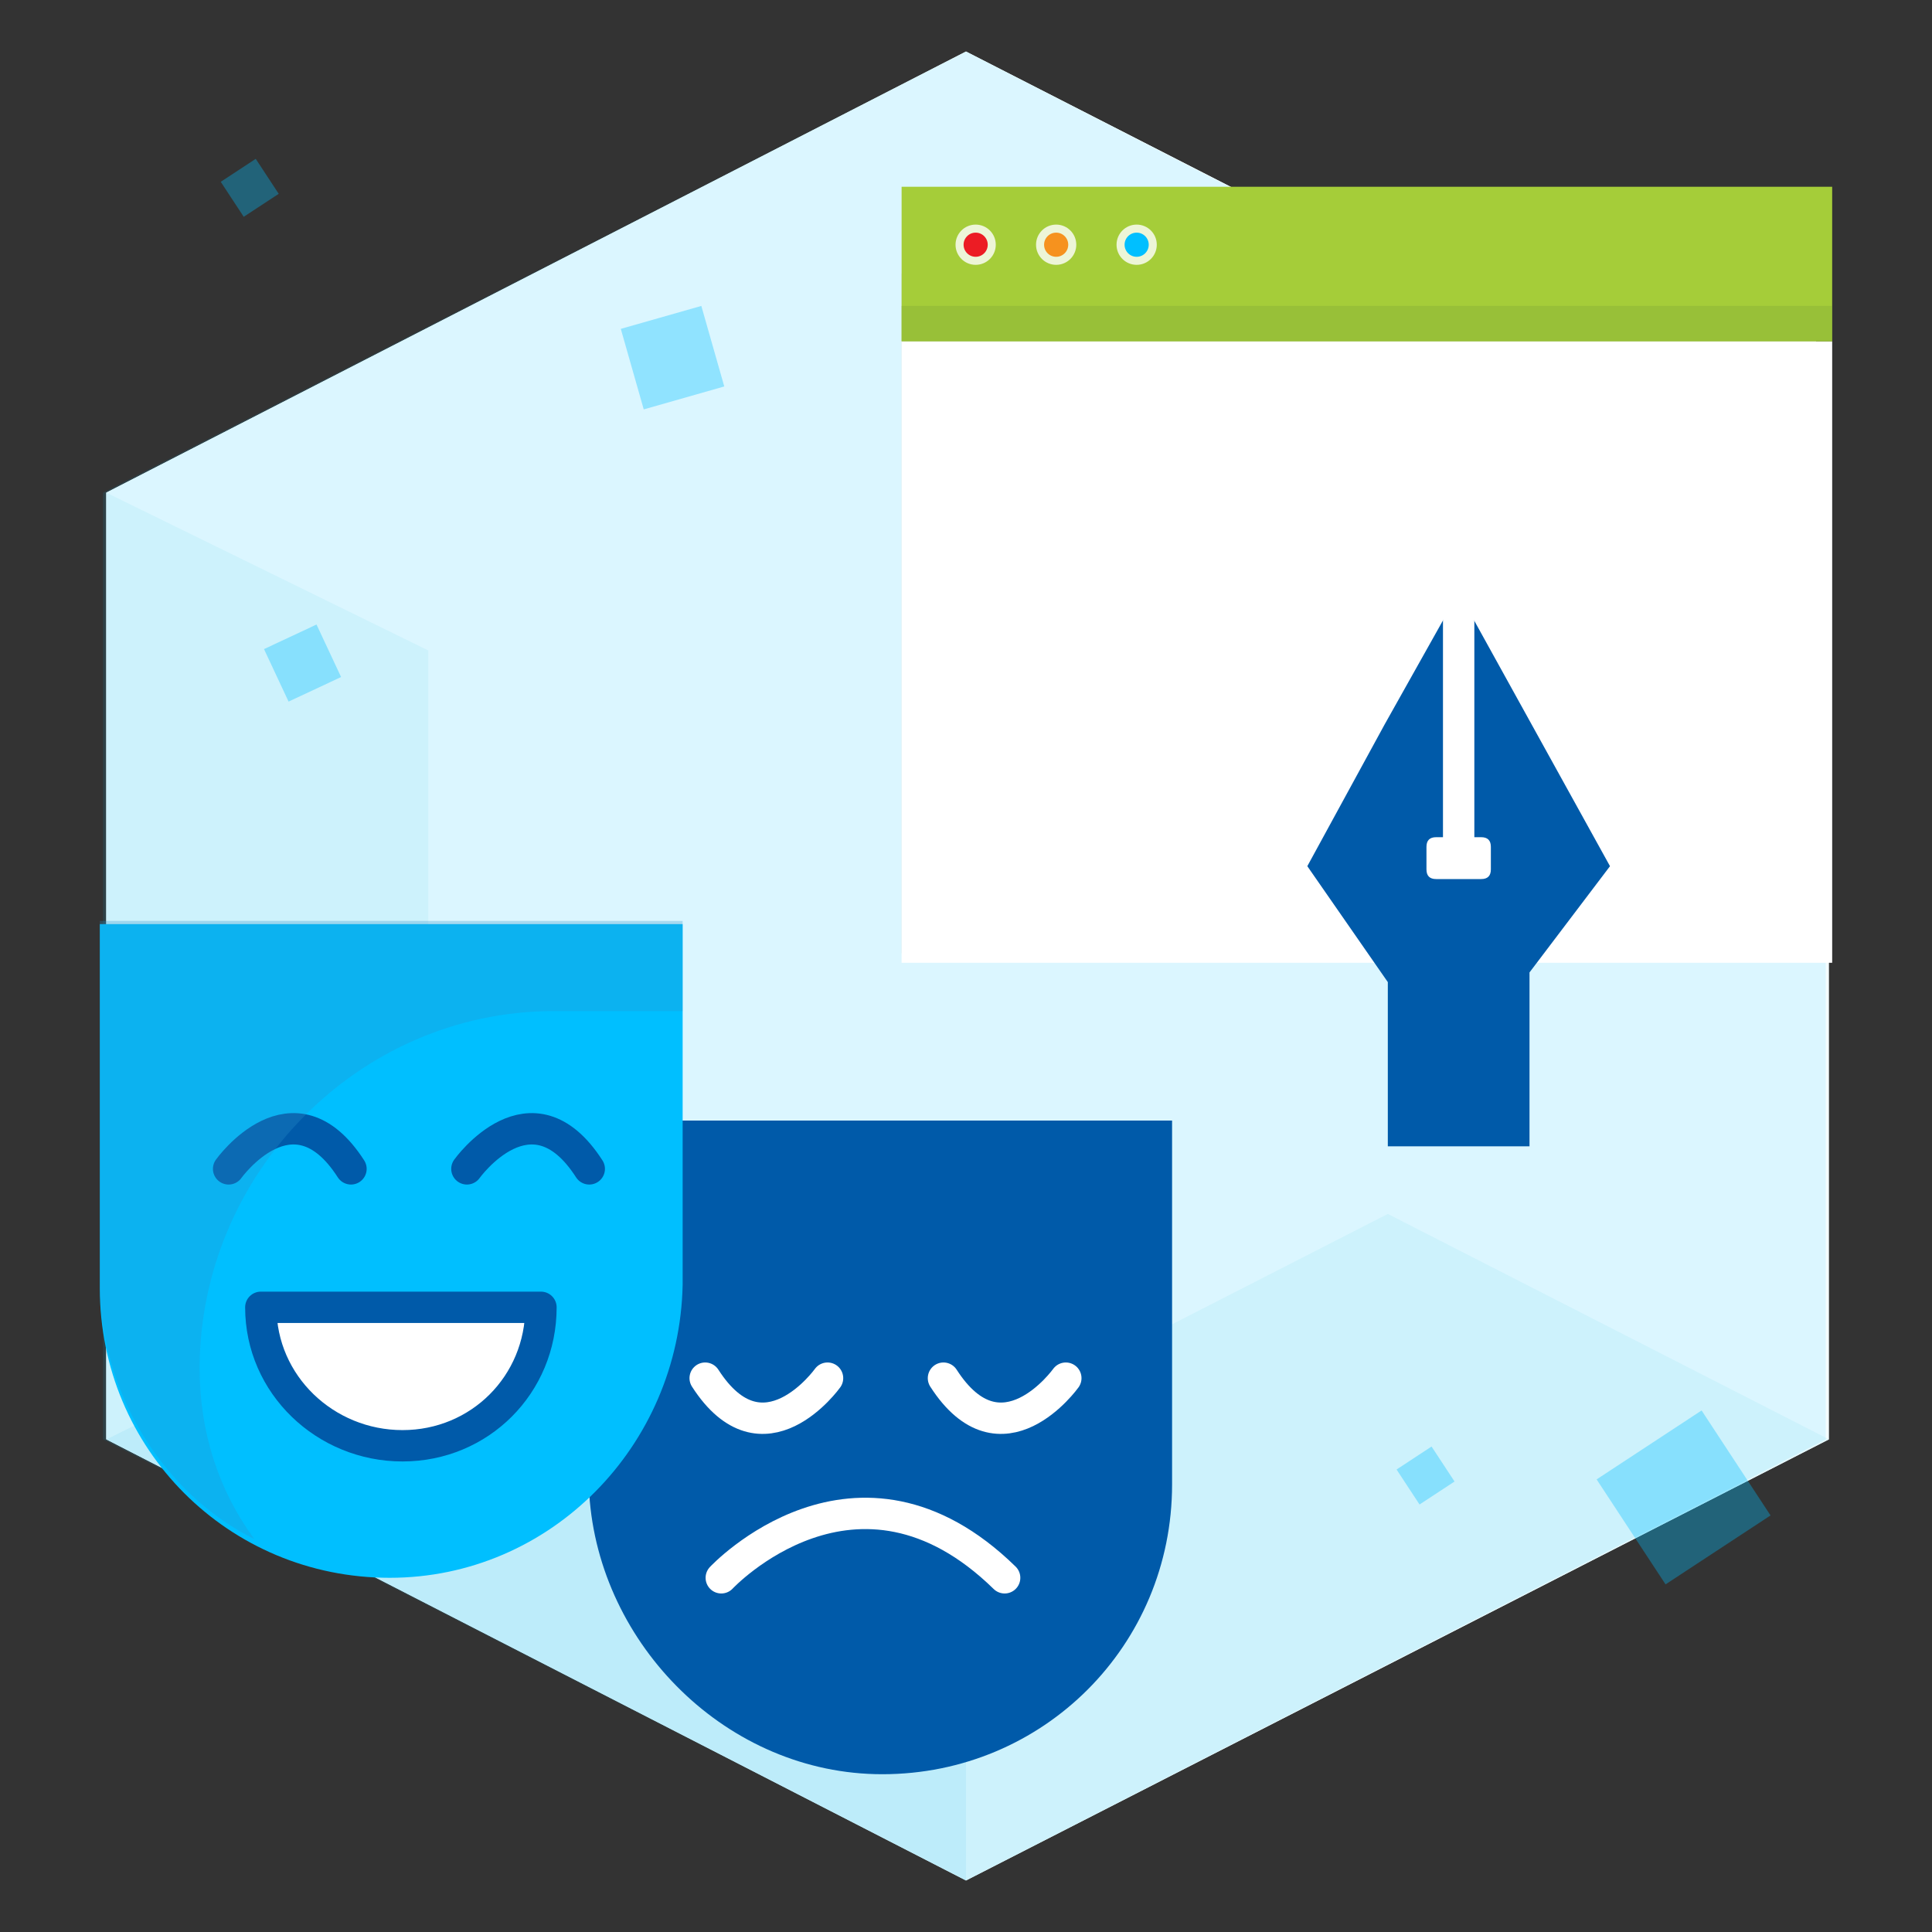
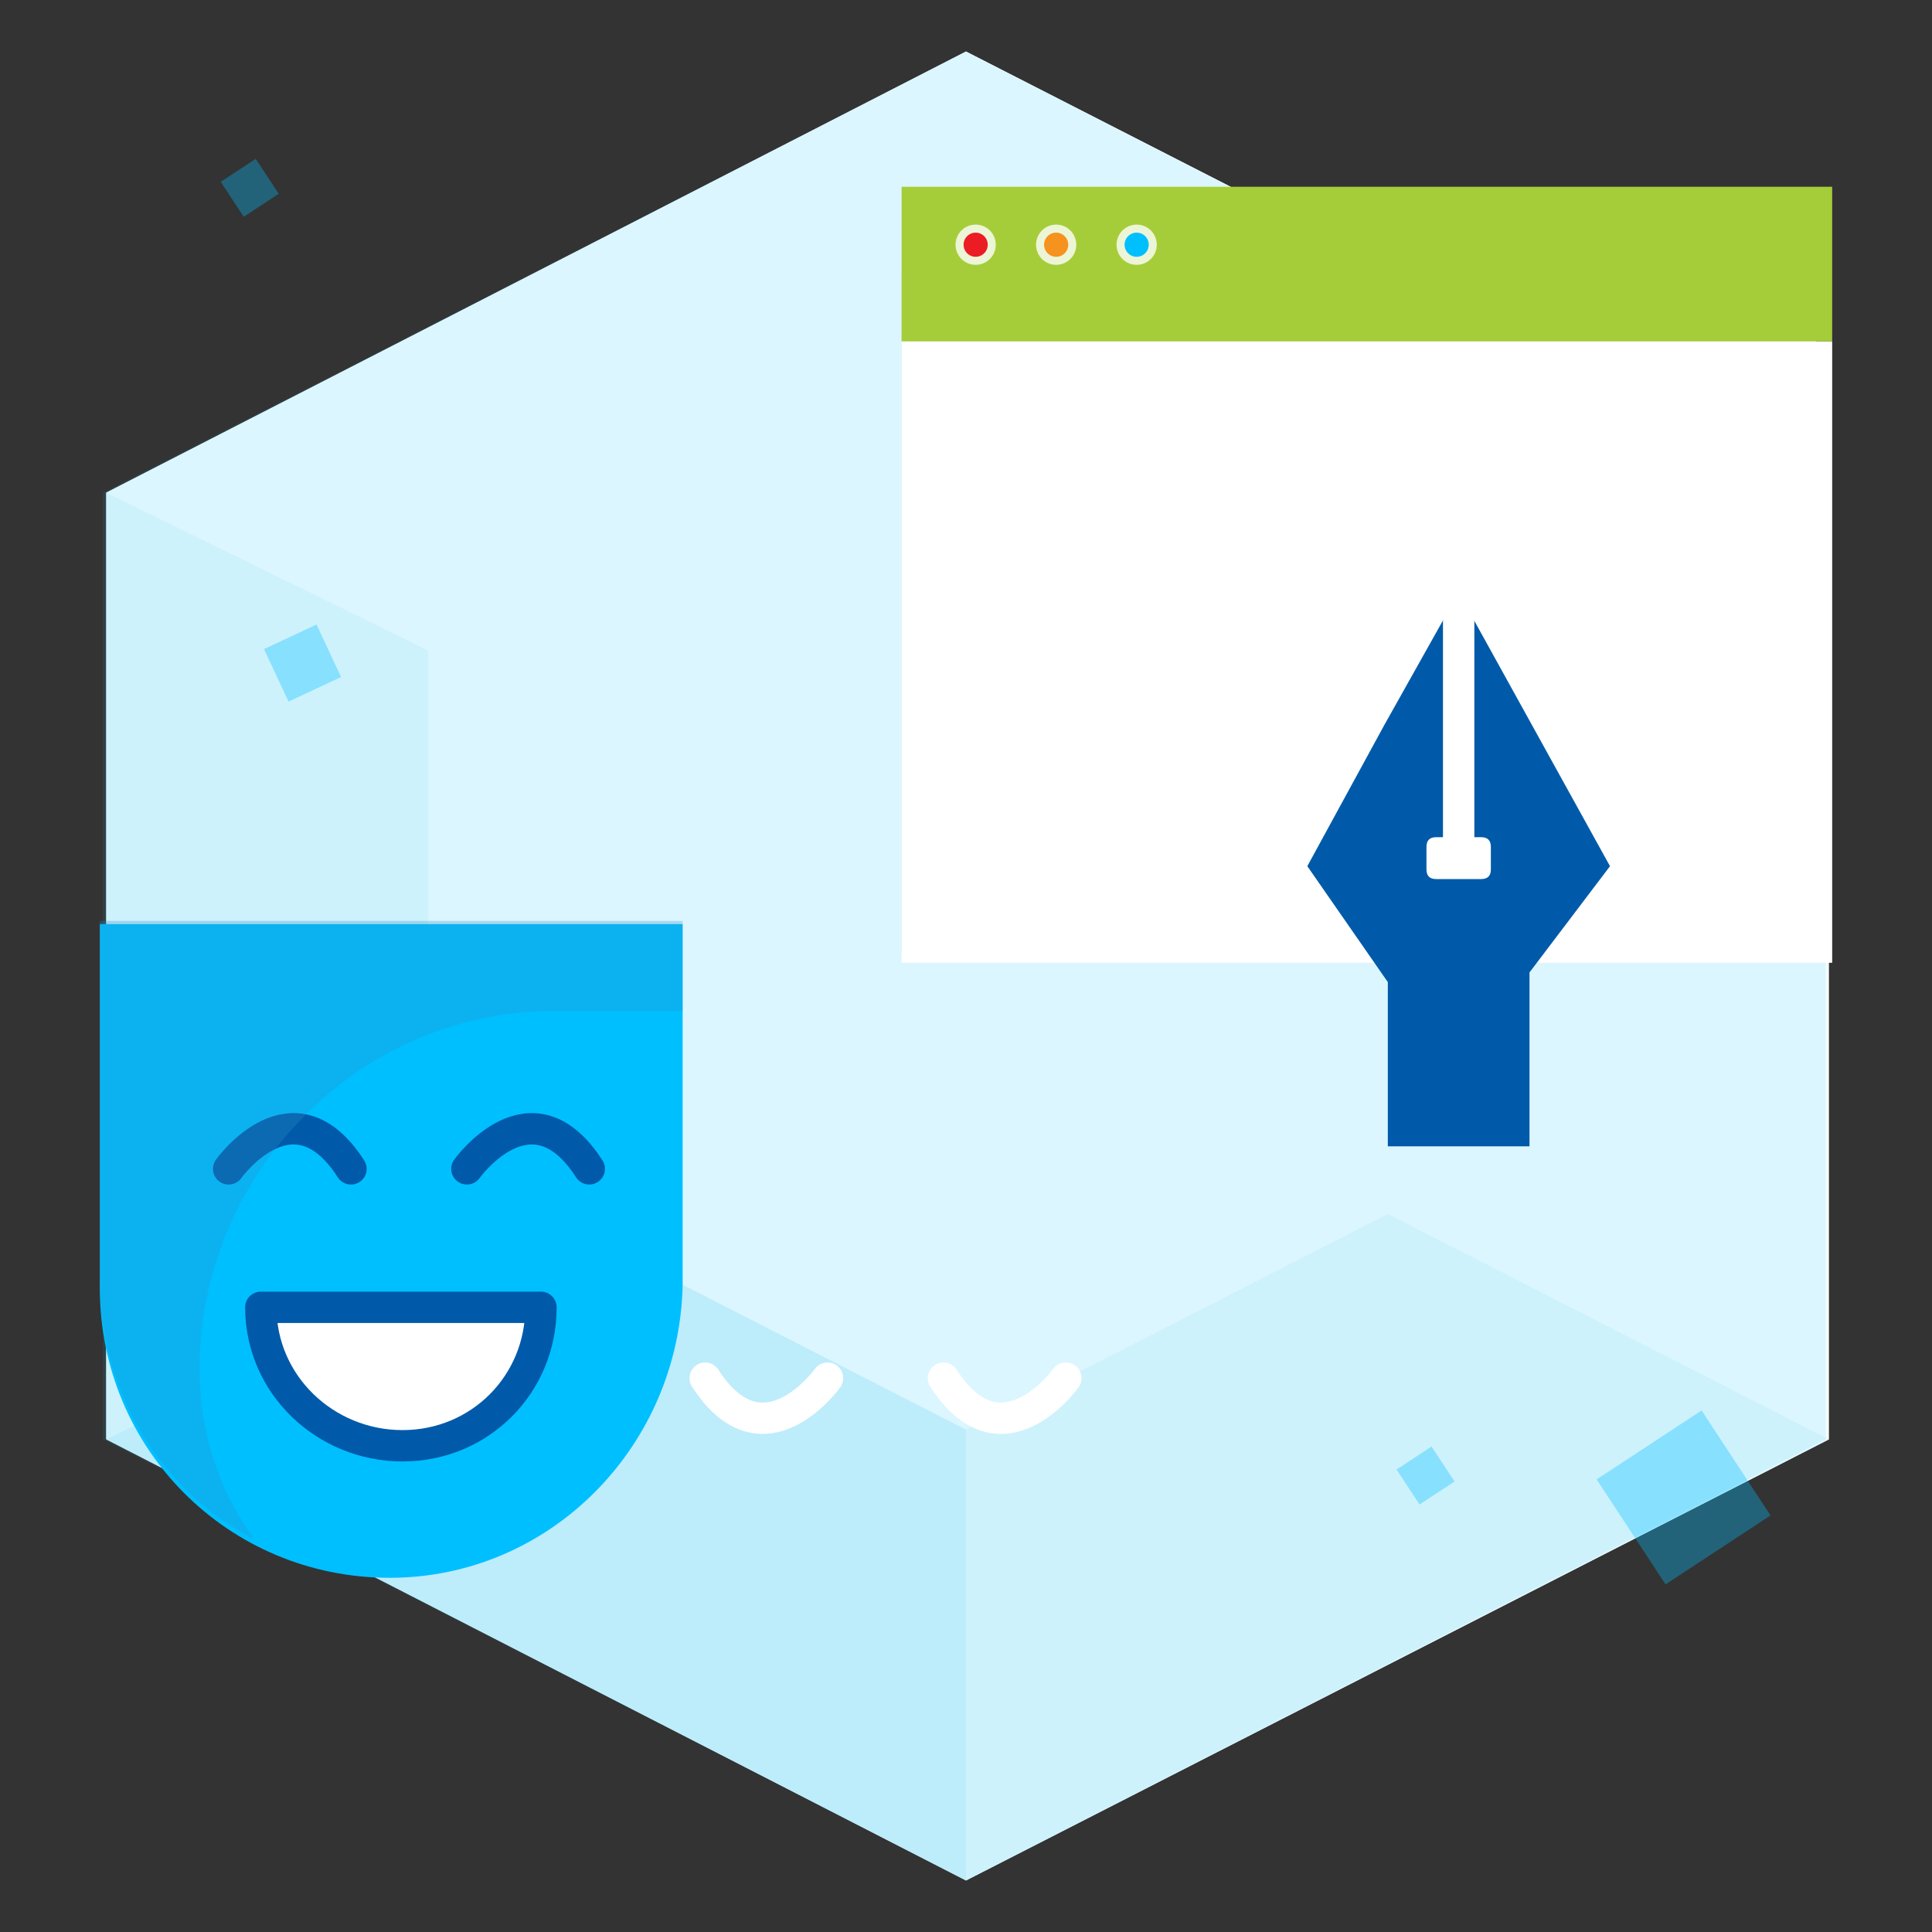
<svg xmlns="http://www.w3.org/2000/svg" x="0px" y="0px" viewBox="0 0 60 60" style="enable-background:new 0 0 60 60;" xml:space="preserve">
  <rect x="0" y="0" width="60" height="60" fill="#333333" stroke="none" />
  <style type="text/css">	.st0{fill:#F6921E;}	.st1{fill:url(#SVGID_1_);}	.st2{opacity:0.2;}	.st3{fill:none;stroke:#F6921E;stroke-width:1.176;stroke-miterlimit:10;stroke-dasharray:9.975,9.975;}	.st4{fill:#FEF8E8;}	.st5{opacity:0.15;}	.st6{fill:none;}	.st7{fill-rule:evenodd;clip-rule:evenodd;fill:#22C8FF;}	.st8{opacity:0.15;fill:#00BFFF;}	.st9{opacity:0.1;fill:#005AA9;}	.st10{fill:url(#SVGID_8_);}	.st11{clip-path:url(#SVGID_10_);fill:#A5CD39;}	.st12{fill:none;stroke:#FFFFFF;stroke-width:1.667;stroke-linecap:round;stroke-miterlimit:10;}	.st13{fill:none;stroke:#FFFFFF;stroke-width:2;stroke-miterlimit:10;}	.st14{fill:#FFFFFF;}	.st15{fill:url(#SVGID_11_);}	.st16{opacity:0.1;fill:#00BFFF;stroke:#FFFFFF;stroke-width:3;stroke-miterlimit:10;}	.st17{fill:#07294D;}	.st18{fill:#005AA9;}	.st19{opacity:0.5;}	.st20{fill:#B9BABD;}	.st21{fill:url(#SVGID_14_);}	.st22{opacity:0.1;fill:#00BFFF;}	.st23{opacity:0.1;}	.st24{clip-path:url(#SVGID_18_);}	.st25{opacity:0.56;fill:url(#SVGID_19_);}	.st26{opacity:0.56;fill:url(#SVGID_20_);}	.st27{opacity:0.5;fill:url(#SVGID_21_);}	.st28{opacity:0.43;fill:url(#SVGID_22_);}	.st29{opacity:0.43;fill:url(#SVGID_23_);}	.st30{opacity:0.43;fill:url(#SVGID_24_);}	.st31{opacity:0.29;fill:url(#SVGID_25_);}	.st32{clip-path:url(#SVGID_27_);}	.st33{opacity:0.56;fill:url(#SVGID_28_);}	.st34{opacity:0.56;fill:url(#SVGID_29_);}	.st35{opacity:0.5;fill:url(#SVGID_30_);}	.st36{opacity:0.43;fill:url(#SVGID_31_);}	.st37{opacity:0.43;fill:url(#SVGID_32_);}	.st38{opacity:0.43;fill:url(#SVGID_33_);}	.st39{opacity:0.29;fill:url(#SVGID_34_);}	.st40{opacity:0.4;}	.st41{fill:none;stroke:#F6921E;stroke-width:2;stroke-linecap:round;stroke-miterlimit:10;stroke-dasharray:1.999,9.993;}	.st42{opacity:0.2;fill:url(#SVGID_35_);}	.st43{fill:#00BFFF;}	.st44{fill:#A5CD39;}	.st45{clip-path:url(#SVGID_37_);}	.st46{opacity:0.1;fill:#FFFFFF;}	.st47{fill:url(#SVGID_40_);}	.st48{fill:#FF0066;}	.st49{opacity:0.67;}	.st50{opacity:0.7;}	.st51{clip-path:url(#SVGID_46_);fill:url(#SVGID_47_);}	.st52{opacity:0.1;fill:#A5CD39;}	.st53{opacity:0.3;fill:#FFFFFF;}	.st54{fill:#EC1C24;}	.st55{opacity:0.2;fill:none;stroke:#A5CD39;stroke-width:2.759;stroke-miterlimit:10;}	.st56{opacity:0.2;fill:none;stroke:#F6921E;stroke-width:2.759;stroke-miterlimit:10;}	.st57{fill:url(#SVGID_48_);}	.st58{fill:url(#SVGID_49_);}	.st59{fill:#D0D0D0;}	.st60{fill:none;stroke:#00BFFF;stroke-width:1.667;stroke-linecap:round;stroke-miterlimit:10;}	.st61{opacity:0.15;fill:#F6921E;}	.st62{fill:none;stroke:#F6921E;stroke-width:1.667;stroke-linecap:round;stroke-miterlimit:10;}	.st63{opacity:0.15;fill:#A5CD39;}	.st64{fill:none;stroke:#A5CD39;stroke-width:1.667;stroke-linecap:round;stroke-miterlimit:10;}	.st65{opacity:0.6;}	.st66{opacity:0.15;fill:#EC1C24;}	.st67{fill:none;stroke:#EC1C24;stroke-width:1.667;stroke-linecap:round;stroke-miterlimit:10;}	.st68{opacity:0.2;fill:#F6921E;}	.st69{opacity:0.15;fill:#008FD1;}	.st70{fill:#C8C9CA;}	.st71{opacity:0.34;}	.st72{fill:#008FD1;}	.st73{fill:none;stroke:#07294D;stroke-width:1.175;stroke-miterlimit:10;}	.st74{fill:#88B038;}	.st75{opacity:0.48;fill:#88B038;}	.st76{fill:#BC7B1B;}	.st77{fill:none;stroke:#07294D;stroke-width:1.174;stroke-linecap:round;stroke-miterlimit:10;}	.st78{fill:#DA9F7B;}	.st79{opacity:0.42;}	.st80{fill:#DA801D;}			.st81{opacity:0.26;fill:none;stroke:#FFFFFF;stroke-width:0.783;stroke-linecap:round;stroke-linejoin:round;stroke-miterlimit:10;}	.st82{opacity:0.26;fill:#FFFFFF;}	.st83{opacity:0.61;clip-path:url(#SVGID_83_);}	.st84{opacity:0.39;}	.st85{fill:#B3B5B6;}	.st86{opacity:0.2;fill:#008FD1;}	.st87{opacity:0.21;}	.st88{clip-path:url(#SVGID_85_);}	.st89{fill:#01598C;}	.st90{fill:none;stroke:#07294D;stroke-width:0.781;stroke-miterlimit:10;}	.st91{fill:none;stroke:#005AA9;stroke-width:1.128;stroke-linecap:round;stroke-linejoin:round;stroke-miterlimit:10;}	.st92{fill:#065080;}	.st93{fill:#86E0FC;}	.st94{fill:none;stroke:#86E0FC;stroke-width:0.801;stroke-linecap:round;stroke-linejoin:round;stroke-miterlimit:10;}	.st95{opacity:0.18;fill:#DA9F7B;}	.st96{opacity:0.45;fill:#88B038;}	.st97{fill:none;stroke:#A5CD39;stroke-width:1.253;stroke-linecap:round;stroke-linejoin:round;stroke-miterlimit:10;}	.st98{fill:#88B038;stroke:#A5CD39;stroke-width:1.253;stroke-linecap:round;stroke-linejoin:round;stroke-miterlimit:10;}	.st99{fill:#FFFFFF;stroke:#005AA9;stroke-width:1.253;stroke-linecap:round;stroke-linejoin:round;stroke-miterlimit:10;}	.st100{fill:none;stroke:#005AA9;stroke-width:1.253;stroke-linecap:round;stroke-linejoin:round;stroke-miterlimit:10;}	.st101{fill:#F3F3F3;}	.st102{fill:#F40208;}	.st103{fill:#025BA7;}	.st104{fill:#2B8FCC;}	.st105{fill:none;stroke:#005AA9;stroke-width:0.83;stroke-linecap:round;stroke-linejoin:round;stroke-miterlimit:10;}	.st106{fill:#FFFFFF;stroke:#005AA9;stroke-width:0.83;stroke-linecap:round;stroke-linejoin:round;stroke-miterlimit:10;}	.st107{fill:none;stroke:#FFFFFF;stroke-width:0.83;stroke-linecap:round;stroke-linejoin:round;stroke-miterlimit:10;}	.st108{opacity:0.29;}	.st109{fill:#CDDCDE;}	.st110{opacity:0.3;}	.st111{fill:#FF939C;}	.st112{fill:#DB9DA6;}			.st113{opacity:0.17;fill:none;stroke:#2B8FCC;stroke-width:0.83;stroke-linecap:round;stroke-linejoin:round;stroke-miterlimit:10;}	.st114{fill:#D68023;}	.st115{opacity:0.57;fill:#DA9F7B;}	.st116{opacity:0.26;}	.st117{fill:#CE1C24;}	.st118{opacity:0.3;fill:#01598C;}	.st119{opacity:0.3;fill:none;stroke:#2B8FCC;stroke-width:0.147;stroke-miterlimit:10;}	.st120{clip-path:url(#SVGID_87_);}	.st121{opacity:0.2;fill:url(#SVGID_88_);}	.st122{opacity:0.2;fill:url(#SVGID_89_);}	.st123{opacity:0.2;fill:url(#SVGID_90_);}	.st124{opacity:0.2;fill:url(#SVGID_91_);}	.st125{opacity:0.2;fill:url(#SVGID_92_);}	.st126{opacity:0.2;fill:url(#SVGID_93_);}	.st127{opacity:0.2;fill:url(#SVGID_94_);}	.st128{opacity:0.2;fill:url(#SVGID_95_);}	.st129{opacity:0.2;fill:url(#SVGID_96_);}	.st130{opacity:0.2;fill:url(#SVGID_97_);}	.st131{opacity:0.2;fill:url(#SVGID_98_);}	.st132{opacity:0.2;fill:url(#SVGID_99_);}	.st133{opacity:0.2;fill:url(#SVGID_100_);}	.st134{opacity:0.2;fill:url(#SVGID_101_);}	.st135{opacity:0.2;fill:url(#SVGID_102_);}	.st136{opacity:0.15;fill:url(#SVGID_103_);}	.st137{opacity:0.35;fill:#00BFFF;}	.st138{clip-path:url(#SVGID_105_);}	.st139{opacity:0.2;fill:url(#SVGID_106_);}	.st140{opacity:0.2;fill:url(#SVGID_107_);}	.st141{opacity:0.2;fill:url(#SVGID_108_);}	.st142{opacity:0.2;fill:url(#SVGID_109_);}	.st143{opacity:0.2;fill:url(#SVGID_110_);}	.st144{opacity:0.2;fill:url(#SVGID_111_);}	.st145{opacity:0.2;fill:url(#SVGID_112_);}	.st146{opacity:0.2;fill:url(#SVGID_113_);}	.st147{opacity:0.2;fill:url(#SVGID_114_);}	.st148{opacity:0.2;fill:url(#SVGID_115_);}	.st149{opacity:0.2;fill:url(#SVGID_116_);}	.st150{opacity:0.2;fill:url(#SVGID_117_);}	.st151{opacity:0.2;fill:url(#SVGID_118_);}	.st152{opacity:0.2;fill:url(#SVGID_119_);}	.st153{opacity:0.2;fill:url(#SVGID_120_);}	.st154{opacity:0.15;fill:url(#SVGID_121_);}	.st155{fill:#F3FCFF;}	.st156{fill:#E3F7FC;}	.st157{fill:#D2F1F9;}	.st158{fill:#F8BD7B;}	.st159{fill:#E6E7E8;}	.st160{fill:#A6CE38;}	.st161{fill:#D1D3D4;}	.st162{opacity:0.2;fill:#00ADEF;enable-background:new    ;}	.st163{clip-path:url(#SVGID_123_);}	.st164{fill:#0159AA;}	.st165{fill:#F8931D;}	.st166{fill:#FABCA8;}	.st167{fill:#FAC1B5;}	.st168{opacity:0.33;}	.st169{fill:#B70F1B;}	.st170{fill:none;stroke:#07294D;stroke-width:0.812;stroke-miterlimit:10;}	.st171{fill:none;stroke:#07294D;stroke-width:0.812;stroke-linecap:round;stroke-linejoin:round;stroke-miterlimit:10;}	.st172{fill:#CE1C24;stroke:#B70F1B;stroke-width:0.812;stroke-miterlimit:10;}	.st173{fill:#CE1C24;stroke:#B70F1B;stroke-width:0.541;stroke-linejoin:round;stroke-miterlimit:10;}	.st174{fill:#C3CED1;}	.st175{fill:#C9CACB;}	.st176{fill:none;stroke:#07294D;stroke-width:0.977;stroke-miterlimit:10;}	.st177{opacity:0.48;fill:#89B138;}	.st178{fill:#BD7B1B;}	.st179{fill:none;stroke:#07294D;stroke-width:0.977;stroke-linecap:round;stroke-miterlimit:10;}	.st180{opacity:0.18;}	.st181{fill:#DBA07B;}	.st182{fill:#E87F18;}	.st183{fill:#0090D2;}			.st184{opacity:0.26;fill:none;stroke:#FFFFFF;stroke-width:0.651;stroke-linecap:round;stroke-linejoin:round;stroke-miterlimit:10;}	.st185{opacity:0.61;clip-path:url(#SVGID_125_);}			.st186{opacity:0.17;fill:none;stroke:#2B90CD;stroke-width:0.975;stroke-linecap:round;stroke-linejoin:round;stroke-miterlimit:10;}	.st187{opacity:0.57;fill:#F6921E;}	.st188{fill:none;stroke:#005AA9;stroke-width:0.844;stroke-linecap:round;stroke-linejoin:round;stroke-miterlimit:10;}	.st189{fill:#F8AA4F;}	.st190{fill:none;stroke:#86E0FC;stroke-width:0.599;stroke-linecap:round;stroke-linejoin:round;stroke-miterlimit:10;}	.st191{opacity:0.18;fill:#DBA07B;}	.st192{opacity:0.45;fill:#89B138;}	.st193{opacity:0.8;}	.st194{fill:url(#);}	.st195{clip-path:url(#SVGID_127_);fill:#FFD9E1;}	.st196{clip-path:url(#SVGID_127_);}	.st197{fill:#0063CA;}	.st198{clip-path:url(#SVGID_127_);fill:#FFD2DB;}	.st199{clip-path:url(#SVGID_129_);}	.st200{fill:#66E9D4;}	.st201{fill:#303030;}	.st202{fill:#96EBE4;}	.st203{clip-path:url(#SVGID_131_);fill:#FFB3C3;}	.st204{clip-path:url(#SVGID_131_);fill:url(#);}	.st205{clip-path:url(#SVGID_131_);fill:#FFE2BE;}	.st206{clip-path:url(#SVGID_133_);}	.st207{fill:#00DAB8;}	.st208{clip-path:url(#SVGID_133_);fill:#0063CA;}	.st209{clip-path:url(#SVGID_133_);fill:url(#);}	.st210{clip-path:url(#SVGID_133_);fill:#FFC47D;}	.st211{clip-path:url(#SVGID_135_);}	.st212{fill:#FFD2DB;}	.st213{fill:#EBD700;}	.st214{fill:#C0F3EF;}	.st215{opacity:0.1;fill:#F6921E;}	.st216{opacity:0.1;fill:none;stroke:#07294D;stroke-miterlimit:10;}	.st217{opacity:0.2;fill:none;stroke:#00BFFF;stroke-width:8;stroke-miterlimit:10;}	.st218{fill:none;stroke:#00BFFF;stroke-width:8;stroke-linecap:round;stroke-miterlimit:10;}	.st219{opacity:0.2;fill:#EC1C24;}	.st220{opacity:0.2;fill:#005AA9;}	.st221{opacity:0.2;fill:url(#);}	.st222{opacity:0.1;fill:#EC1C24;}	.st223{fill:none;stroke:#00BFFF;stroke-width:2;stroke-linecap:round;stroke-miterlimit:10;stroke-dasharray:11.963,11.963;}	.st224{fill:none;stroke:#00BFFF;stroke-width:1.537;stroke-linecap:round;stroke-miterlimit:10;stroke-dasharray:9.192,9.192;}	.st225{fill:none;stroke:#00BFFF;stroke-width:1.021;stroke-linecap:round;stroke-miterlimit:10;stroke-dasharray:6.109,6.109;}	.st226{fill:none;stroke:#CDDDFF;stroke-width:3;stroke-miterlimit:10;}	.st227{fill:#C4C4C4;}	.st228{clip-path:url(#SVGID_145_);}	.st229{fill:#00BFFF;stroke:#FFFFFF;stroke-miterlimit:10;}	.st230{fill:none;stroke:#EC1C24;stroke-width:1.512;stroke-linecap:round;stroke-miterlimit:10;}	.st231{fill:none;stroke:#FFFFFF;stroke-width:2.968;stroke-linecap:round;stroke-miterlimit:10;}	.st232{opacity:0.2;fill:#FFFFFF;}	.st233{fill:url(#SVGID_152_);}	.st234{fill:#002545;}	.st235{fill:url(#SVGID_153_);}	.st236{fill:none;stroke:#00BFFF;stroke-width:2;stroke-linecap:round;stroke-miterlimit:10;stroke-dasharray:1.994,9.969;}	.st237{fill:none;stroke:#00BFFF;stroke-linecap:round;stroke-miterlimit:10;stroke-dasharray:1.999,9.996;}	.st238{fill:none;stroke:#00BFFF;stroke-width:1.5;stroke-linecap:round;stroke-miterlimit:10;stroke-dasharray:1.994,9.968;}	.st239{fill:#FA536D;}	.st240{fill:#FA6A7D;}	.st241{fill:#D0314D;}	.st242{fill:#FF7485;}	.st243{fill:#FF8694;}	.st244{opacity:0.7;fill:#FFFFFF;}	.st245{fill:#F9A50D;}	.st246{fill:#F96F00;}	.st247{fill:#F9AF0D;}	.st248{fill:#F98500;}	.st249{fill:#F9930D;}	.st250{fill:#F9C30D;}	.st251{opacity:0.8;fill:#FFFFFF;}	.st252{opacity:0.3;fill:#01598D;}	.st253{fill:#01598D;}	.st254{fill:#CF1C24;}	.st255{opacity:0.3;fill:none;stroke:#2B90CD;stroke-width:0.171;stroke-miterlimit:10;}	.st256{fill:none;stroke:#005AA9;stroke-width:0.974;stroke-linecap:round;stroke-linejoin:round;stroke-miterlimit:10;}	.st257{fill:#FFFFFF;stroke:#005AA9;stroke-width:0.974;stroke-linecap:round;stroke-linejoin:round;stroke-miterlimit:10;}	.st258{fill:none;stroke:#FFFFFF;stroke-width:0.974;stroke-linecap:round;stroke-linejoin:round;stroke-miterlimit:10;}	.st259{fill:#2B90CD;}	.st260{fill:#CEDDDF;}	.st261{fill:#EC1C24;stroke:#EDF5D7;stroke-width:0.25;stroke-miterlimit:10;}	.st262{fill:#F6921E;stroke:#EDF5D7;stroke-width:0.25;stroke-miterlimit:10;}	.st263{fill:#00BFFF;stroke:#EDF5D7;stroke-width:0.25;stroke-miterlimit:10;}	.st264{fill:#FFFBE9;}	.st265{fill:#EFC2C2;}	.st266{fill:none;stroke:#FFCB78;stroke-width:4;stroke-miterlimit:10;}	.st267{fill:none;stroke:#FFCB78;stroke-width:3.333;stroke-miterlimit:10;}	.st268{fill:none;stroke:#FFCB78;stroke-width:2.667;stroke-miterlimit:10;}	.st269{fill:none;stroke:#FFCB78;stroke-width:2;stroke-miterlimit:10;}	.st270{fill:#225378;}	.st271{fill:none;stroke:#000000;stroke-width:3;stroke-miterlimit:10;}	.st272{fill:none;stroke:#A5CD39;stroke-width:0.973;stroke-linecap:round;stroke-linejoin:round;stroke-miterlimit:10;}	.st273{fill:#89B138;stroke:#A5CD39;stroke-width:0.973;stroke-linecap:round;stroke-linejoin:round;stroke-miterlimit:10;}	.st274{fill:#FFFFFF;stroke:#005AA9;stroke-width:0.973;stroke-linecap:round;stroke-linejoin:round;stroke-miterlimit:10;}	.st275{fill:none;stroke:#005AA9;stroke-width:0.973;stroke-linecap:round;stroke-linejoin:round;stroke-miterlimit:10;}	.st276{fill:none;stroke:#07294D;stroke-width:0.912;stroke-miterlimit:10;}	.st277{fill:none;stroke:#005AA9;stroke-width:0.967;stroke-linecap:round;stroke-linejoin:round;stroke-miterlimit:10;}	.st278{clip-path:url(#SVGID_163_);}	.st279{opacity:0.3;fill:none;stroke:#2B90CD;stroke-width:0.147;stroke-miterlimit:10;}	.st280{opacity:0.61;clip-path:url(#SVGID_165_);}</style>
  <g id="Layer_3" />
  <g id="Layer_1">
    <g>
      <g>
        <g>
          <g>
            <g>
              <g>
                <polygon class="st155" points="56.8,15.3 30,1.6 3.3,15.3 3.3,44.7 30,58.4 56.8,44.7        " />
                <g>
                  <polygon class="st155" points="3.3,15.3 16.9,22.3 30,15.6 30,1.6         " />
                  <polygon class="st155" points="56.8,15.3 43.1,22.3 30,15.6 30,1.6         " />
                </g>
                <g>
                  <polygon class="st156" points="56.8,44.7 43.1,37.7 30,44.4 30,58.4         " />
                  <polygon class="st157" points="3.3,44.7 16.9,37.7 30,44.4 30,58.4         " />
                </g>
              </g>
              <polygon class="st156" points="3.3,15.3 3.3,44.7 13.3,39.8 13.3,20.2       " />
              <polygon class="st22" points="56.7,15.3 30,1.6 3.2,15.3 3.2,44.7 30,58.4 56.7,44.7       " />
            </g>
          </g>
        </g>
      </g>
    </g>
    <g>
      <g>
-         <path class="st18" d="M18.3,46.4c0.3,4.7,4.3,8.7,9.1,8.7h0c5,0,9-4,9-9V34.8H20.8l-0.5,7.7L18.3,46.4z" />
        <path class="st43" d="M12.1,49L12.1,49c-5,0-9-4-9-9V28.7h18.1v11.2C21.1,44.9,17.1,49,12.1,49z" />
        <path class="st256" d="M7.1,36.3c0,0,2-2.8,3.8,0" />
        <path class="st256" d="M14.5,36.3c0,0,2-2.8,3.8,0" />
        <path class="st257" d="M16.8,40.6c0,2.4-1.9,4.3-4.3,4.3S8.1,43,8.1,40.6H16.8z" />
        <path class="st258" d="M33.1,42.8c0,0-2,2.8-3.8,0" />
        <path class="st258" d="M25.7,42.8c0,0-2,2.8-3.8,0" />
-         <path class="st258" d="M22.4,49c0,0,4.2-4.5,8.8,0" />
      </g>
      <g class="st108">
        <path class="st259" d="M17.2,31.4h4v-2.8H3.1v11.2c0,3.5,2,6.6,4.8,8c-1.1-1.5-1.7-3.3-1.7-5.3v0C6.2,36.5,11.1,31.4,17.2,31.4z" />
      </g>
      <g class="st71">
-         <rect x="19.6" y="9.8" transform="matrix(0.962 -0.274 0.274 0.962 -2.261 6.156)" class="st43" width="2.6" height="2.6" />
-       </g>
+         </g>
      <g class="st71">
        <rect x="8.5" y="19.7" transform="matrix(0.906 -0.424 0.424 0.906 -7.855 5.914)" class="st43" width="1.8" height="1.8" />
      </g>
      <g class="st71">
        <rect x="7.1" y="5.2" transform="matrix(0.836 -0.549 0.549 0.836 -1.935 5.197)" class="st43" width="1.3" height="1.3" />
      </g>
      <g class="st71">
        <rect x="43.6" y="45.2" transform="matrix(0.836 -0.549 0.549 0.836 -17.893 31.786)" class="st43" width="1.3" height="1.3" />
      </g>
      <g class="st71">
        <rect x="50.3" y="44.6" transform="matrix(0.836 -0.549 0.549 0.836 -16.952 36.273)" class="st43" width="3.9" height="3.9" />
      </g>
      <polyline id="XMLID_116_" class="st260" points="28,29.6 28,8.5 56.4,8.5 56.4,29.6   " />
      <rect x="28" y="10.6" class="st14" width="28.9" height="19.3" />
      <polygon id="XMLID_115_" class="st44" points="56.9,10.6 28,10.6 28,5.8 49.6,5.8 50.7,5.8 51.7,5.8 56.9,5.8   " />
      <circle id="XMLID_114_" class="st261" cx="30.3" cy="7.6" r="0.5" />
      <circle id="XMLID_113_" class="st262" cx="32.8" cy="7.6" r="0.5" />
      <circle id="XMLID_112_" class="st263" cx="35.3" cy="7.6" r="0.5" />
      <g id="XMLID_108_">
        <polyline id="XMLID_111_" class="st18" points="43,22.5 40.6,26.9 43.1,30.5 43.1,35.6 47.5,35.6 47.5,30.2 50,26.9 45.3,18.4     43,22.5    " />
        <line id="XMLID_110_" class="st258" x1="45.3" y1="18" x2="45.3" y2="26.6" />
        <path id="XMLID_109_" class="st14" d="M46,27.3h-1.4c-0.2,0-0.3-0.1-0.3-0.3v-0.7c0-0.2,0.1-0.3,0.3-0.3H46    c0.2,0,0.3,0.1,0.3,0.3V27C46.3,27.2,46.2,27.3,46,27.3z" />
      </g>
-       <rect x="28" y="9.5" class="st192" width="28.9" height="1.1" />
    </g>
  </g>
  <g id="Layer_2" />
</svg>